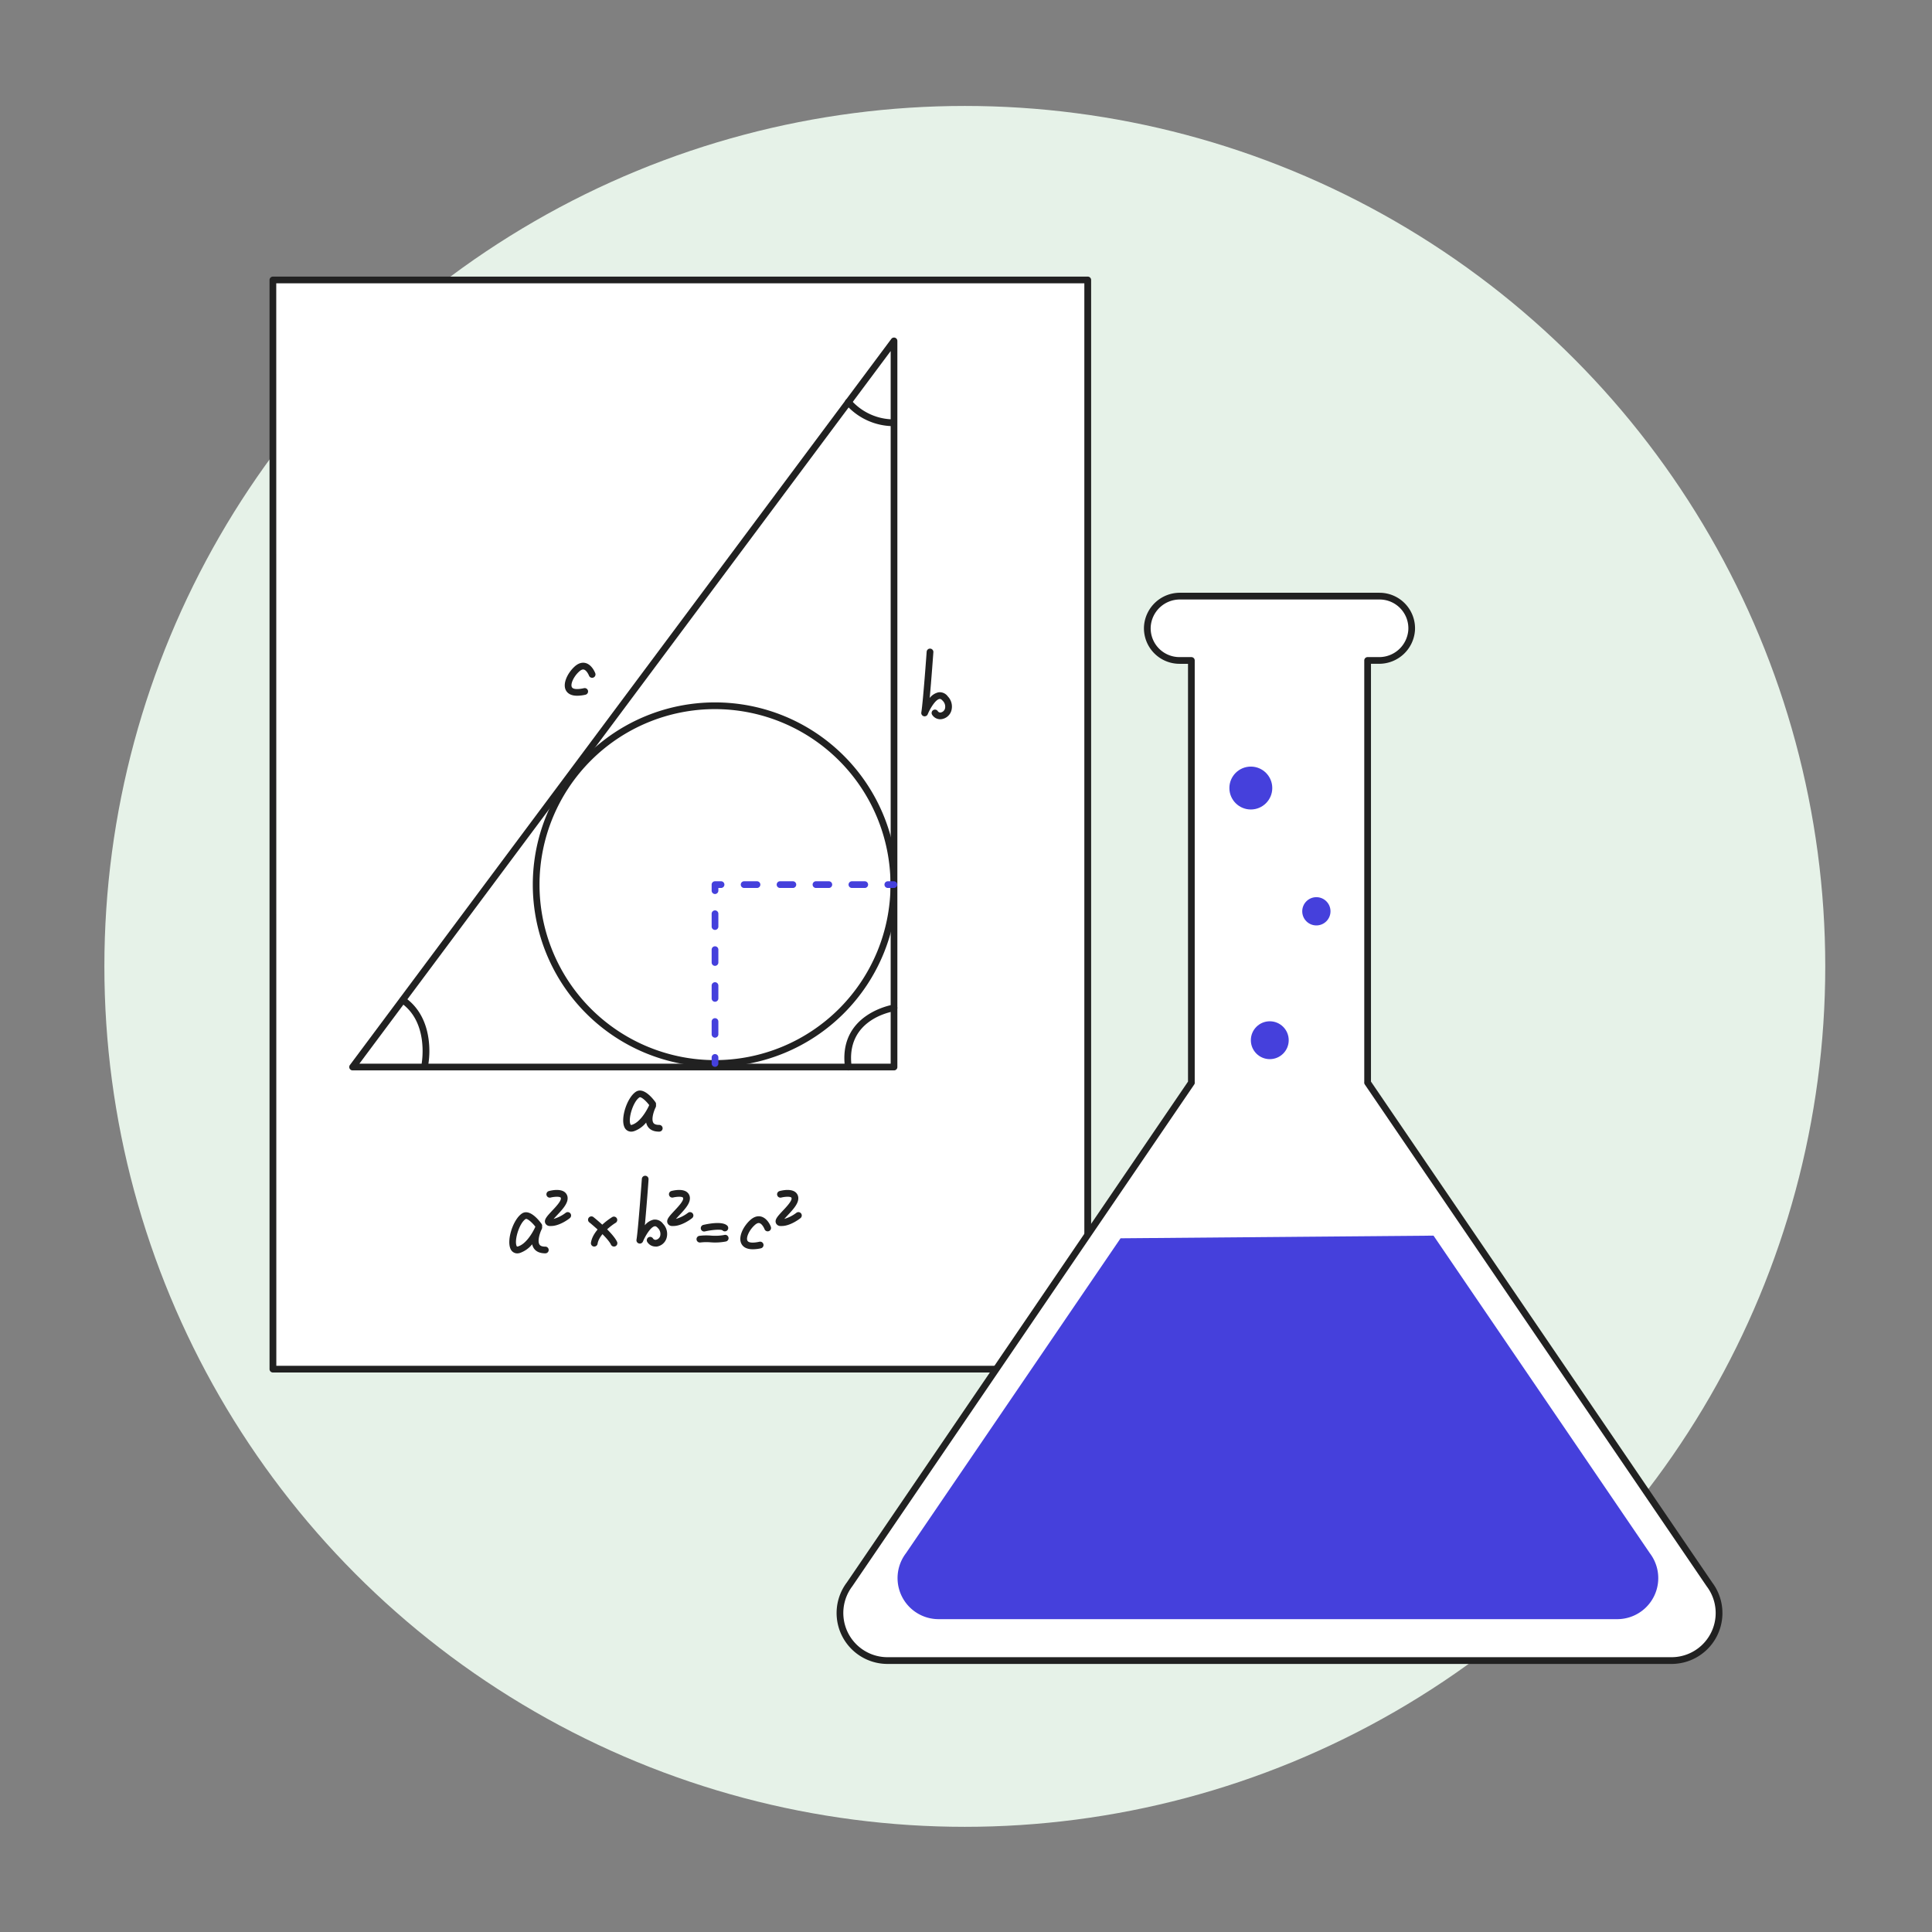
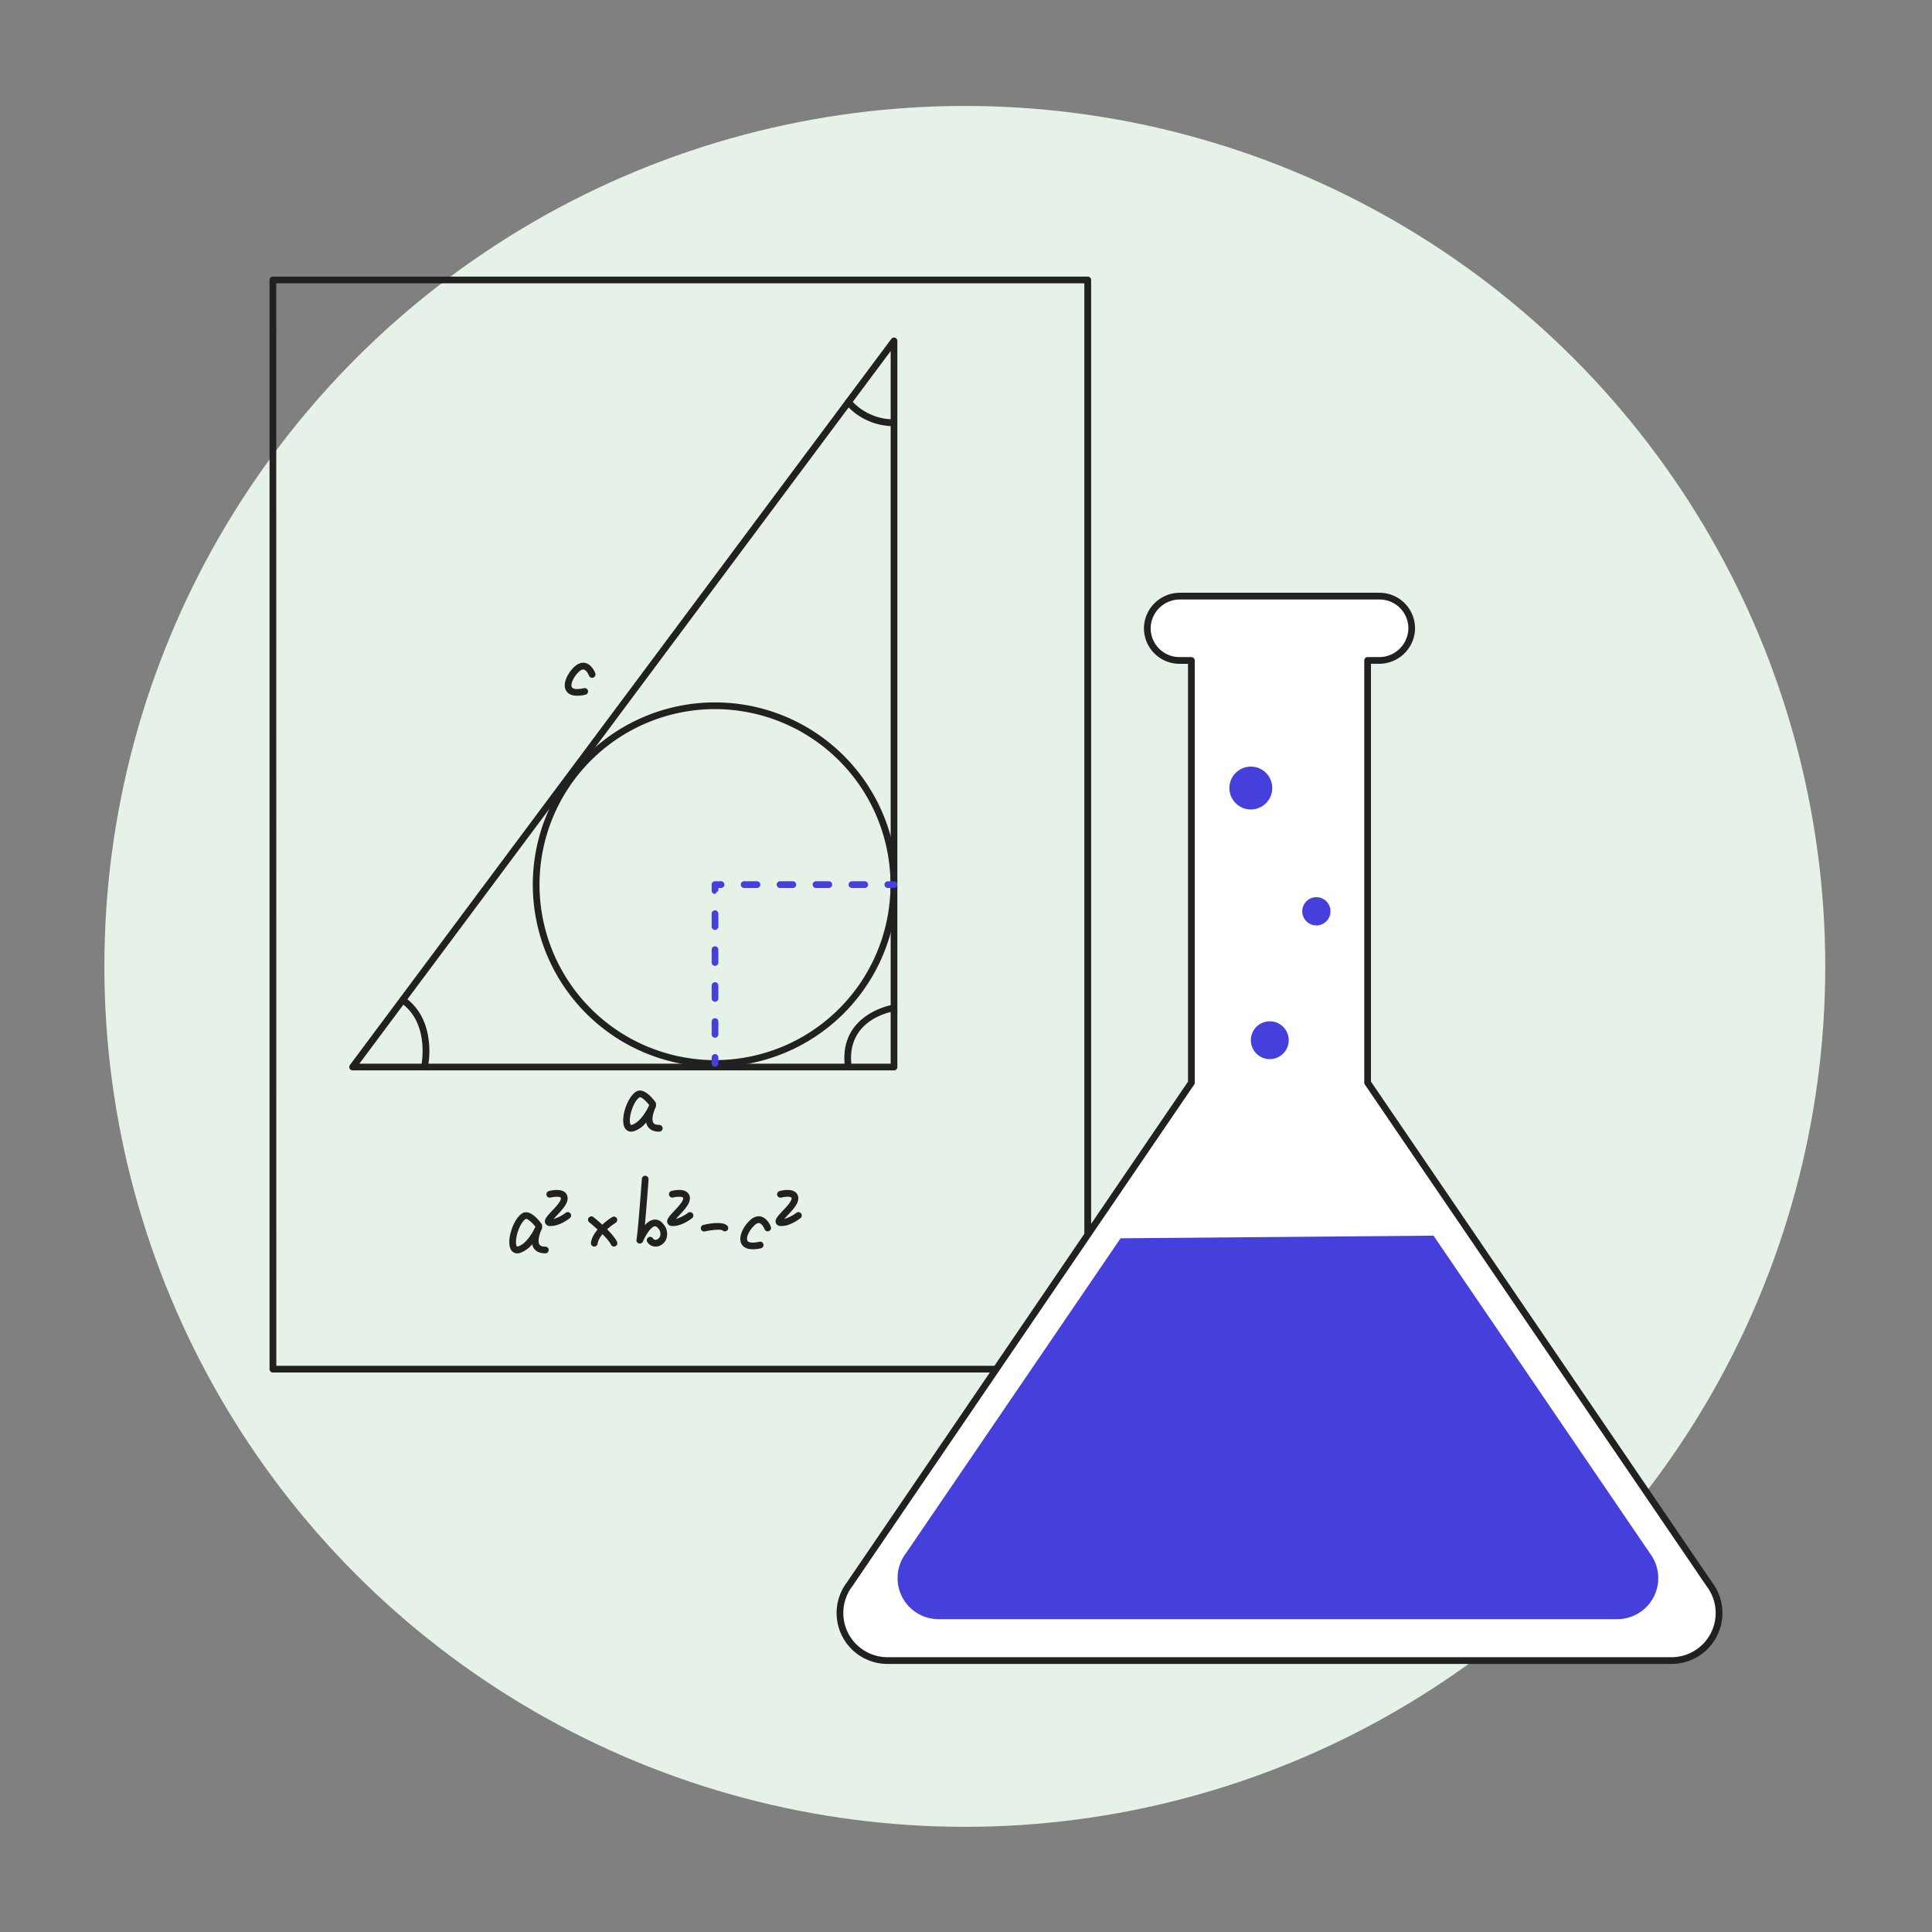
<svg xmlns="http://www.w3.org/2000/svg" width="800" height="800" viewBox="0 0 800 800">
  <rect x="0" y="0" width="800" height="800" fill="#808080" stroke="none" />
  <title>01-03-Thought leadership content</title>
  <circle cx="399.51" cy="400.16" r="356.29" fill="#e6f2e8" />
-   <rect x="113" y="115.93" width="337.42" height="451" fill="#fff" />
  <path d="M450.42,568.32H113a1.39,1.39,0,0,1-1.39-1.39v-451a1.39,1.39,0,0,1,1.39-1.39H450.42a1.39,1.39,0,0,1,1.39,1.39v451A1.39,1.39,0,0,1,450.42,568.32Zm-336-2.78H449V117.32H114.39Z" fill="#212121" />
  <path d="M254.24,516.17a1.37,1.37,0,0,1-1.25-.79c-1.26-2.66-6.85-7.52-8.9-9.17a1.39,1.39,0,1,1,1.74-2.16c.81.64,7.91,6.43,9.67,10.14a1.39,1.39,0,0,1-.66,1.85A1.41,1.41,0,0,1,254.24,516.17Z" fill="#212121" />
  <path d="M246.08,516.17h-.21a1.4,1.4,0,0,1-1.17-1.58c.88-5.91,8.84-10.65,8.92-10.69a1.39,1.39,0,0,1,1.27,2.47c-1.06.6-6.85,4.65-7.44,8.63A1.39,1.39,0,0,1,246.08,516.17Z" fill="#212121" />
  <path d="M239,288.09c-2.81,0-4.1-1.15-4.69-2.27-1.44-2.77.72-7.17,3.63-9.82,1.83-1.66,3.43-1.72,4.46-1.47,2.67.65,3.95,3.87,4.09,4.24a1.39,1.39,0,1,1-2.6,1h0c-.22-.57-1.08-2.27-2.15-2.52-.54-.13-1.18.15-1.93.83-2.23,2-3.71,5.18-3,6.47.45.87,2.3,1,4.95.42a1.39,1.39,0,1,1,.61,2.71A15.57,15.57,0,0,1,239,288.09Z" fill="#212121" />
  <path d="M370.19,443.23H146a1.4,1.4,0,0,1-1.12-2.22L369.07,140.34a1.39,1.39,0,0,1,2.51.83V441.84A1.39,1.39,0,0,1,370.19,443.23Zm-221.38-2.78h220V145.36Z" fill="#212121" />
  <path d="M261.34,468.59a3,3,0,0,1-2.78-1.86c-1.7-3.68,1.11-12.31,4.77-14.67,3.27-2.12,7.3,3.23,8.07,4.32a1.39,1.39,0,0,1,.22,1.13,1.42,1.42,0,0,1-.07.86c0,.06-.15.36-.37.82-.76,1.82-1.43,4.48-.64,5.74.38.6,1.19.87,2.43.87a1.41,1.41,0,0,1,1.41,1.37,1.39,1.39,0,0,1-1.37,1.41c-2.84.05-4.19-1.16-4.82-2.17a4.77,4.77,0,0,1-.63-1.59,11.25,11.25,0,0,1-5.06,3.59A4,4,0,0,1,261.34,468.59ZM265,454.34a.41.41,0,0,0-.19.05c-2.69,1.74-4.79,8.91-3.75,11.17.12.25.16.33.62.19,3.14-.94,5.79-5.29,6.92-7.65.08-.2.16-.37.22-.51C267.5,455.83,265.75,454.34,265,454.34Z" fill="#212121" />
-   <path d="M389.34,297.83A4,4,0,0,1,386,296a1.39,1.39,0,0,1,2.28-1.59,1.23,1.23,0,0,0,1.24.62,2.3,2.3,0,0,0,1.73-1.45,3.38,3.38,0,0,0-.9-3.41c-.71-.84-1.17-.77-1.34-.74-1.63.25-3.86,3.91-4.85,6.31a1.39,1.39,0,0,1-2.66-.76c.72-4.34,2.2-24.91,2.21-25.11a1.39,1.39,0,0,1,2.78.2c-.05.61-.82,11.4-1.52,18.94a6.42,6.42,0,0,1,3.61-2.33,4.1,4.1,0,0,1,3.89,1.69,6.08,6.08,0,0,1,1.36,6.23,5,5,0,0,1-4,3.19Z" fill="#212121" />
  <path d="M214.18,519a3,3,0,0,1-2.78-1.87c-1.7-3.67,1.11-12.31,4.77-14.67,3.27-2.12,7.3,3.23,8.07,4.32a1.36,1.36,0,0,1,.22,1.13,1.35,1.35,0,0,1-.07.86c0,.06-.15.36-.37.83-.76,1.81-1.43,4.48-.64,5.73q.57.9,2.43.87h0a1.39,1.39,0,0,1,0,2.78c-2.83,0-4.18-1.15-4.82-2.17a4.72,4.72,0,0,1-.63-1.58,11.41,11.41,0,0,1-5.06,3.59A4,4,0,0,1,214.18,519Zm3.69-14.25a.29.29,0,0,0-.19,0c-2.7,1.73-4.8,8.9-3.76,11.17.12.24.16.32.62.18,3.14-.94,5.79-5.28,6.92-7.65.09-.19.16-.36.23-.5C220.34,506.2,218.59,504.72,217.87,504.72Z" fill="#212121" />
  <path d="M323.73,507.66a5,5,0,0,1-.67,0,2,2,0,0,1-1.79-1.26c-.52-1.43.73-2.76,2.81-5,1.45-1.53,3.63-3.85,3.7-5.06,0-.35-.08-.43-.14-.48-.63-.51-2.76-.31-4.05,0a1.39,1.39,0,1,1-.73-2.68c.74-.2,4.53-1.13,6.53.48a3.19,3.19,0,0,1,1.16,2.79c-.12,2.22-2.41,4.66-4.44,6.82-.43.45-.93,1-1.35,1.46a15.18,15.18,0,0,0,5-2.53,1.39,1.39,0,1,1,1.69,2.21C331,504.79,327.19,507.66,323.73,507.66Z" fill="#212121" />
  <path d="M278.85,507.66a4.92,4.92,0,0,1-.67,0,2,2,0,0,1-1.8-1.26c-.52-1.43.74-2.76,2.82-5,1.44-1.53,3.63-3.85,3.69-5.06,0-.35-.08-.43-.13-.48-.64-.51-2.8-.3-4.06,0a1.39,1.39,0,0,1-.73-2.68c.74-.2,4.54-1.13,6.53.48a3.16,3.16,0,0,1,1.16,2.79c-.11,2.22-2.41,4.66-4.44,6.82-.42.45-.92,1-1.34,1.46a15.18,15.18,0,0,0,5-2.53,1.39,1.39,0,0,1,1.69,2.21C286.16,504.79,282.3,507.66,278.85,507.66Z" fill="#212121" />
  <path d="M228.21,507.66a5,5,0,0,1-.67,0,2,2,0,0,1-1.79-1.26c-.52-1.43.73-2.76,2.81-5,1.45-1.53,3.63-3.85,3.69-5.06,0-.35-.07-.43-.13-.48-.64-.51-2.8-.3-4.05,0a1.39,1.39,0,1,1-.73-2.68c.74-.2,4.53-1.13,6.53.48a3.19,3.19,0,0,1,1.16,2.79c-.12,2.22-2.41,4.66-4.44,6.81-.43.46-.93,1-1.35,1.47a15.18,15.18,0,0,0,5-2.53,1.39,1.39,0,1,1,1.69,2.21C235.52,504.79,231.67,507.66,228.21,507.66Z" fill="#212121" />
  <path d="M271.42,516.17a4,4,0,0,1-3.35-1.82,1.39,1.39,0,0,1,2.29-1.59,1.24,1.24,0,0,0,1.23.62,2.3,2.3,0,0,0,1.73-1.45,3.35,3.35,0,0,0-.9-3.41c-.71-.84-1.17-.77-1.34-.74-1.63.25-3.85,3.91-4.85,6.31a1.4,1.4,0,0,1-1.67.8,1.37,1.37,0,0,1-1-1.56c.72-4.34,2.19-24.91,2.21-25.11a1.39,1.39,0,1,1,2.77.19c0,.62-.82,11.4-1.52,18.95a6.42,6.42,0,0,1,3.61-2.33,4.13,4.13,0,0,1,3.9,1.69A6.09,6.09,0,0,1,275.9,513a5,5,0,0,1-4,3.19A4,4,0,0,1,271.42,516.17Z" fill="#212121" />
  <path d="M291.55,509.94a1.39,1.39,0,0,1-.31-2.74c2.4-.55,8.17-1.61,10,.42a1.39,1.39,0,0,1-2.06,1.86c-.62-.5-4.12-.3-7.32.43Z" fill="#212121" />
-   <path d="M289.81,514.5a1.39,1.39,0,0,1-.24-2.76,23.13,23.13,0,0,1,4.7-.11,21.17,21.17,0,0,0,5.6-.24,1.39,1.39,0,1,1,.68,2.69,23.27,23.27,0,0,1-6.39.33,21.43,21.43,0,0,0-4.09.07Z" fill="#212121" />
  <path d="M311.7,517.29c-2.82,0-4.11-1.14-4.69-2.26-1.44-2.77.71-7.17,3.63-9.82,1.83-1.66,3.43-1.72,4.45-1.47,2.68.65,4,3.87,4.09,4.24a1.39,1.39,0,0,1-2.6,1c-.22-.58-1.08-2.27-2.15-2.52-.53-.13-1.18.15-1.92.83-2.24,2-3.71,5.18-3,6.47.46.87,2.3,1,4.95.42a1.39,1.39,0,0,1,.61,2.72A15.39,15.39,0,0,1,311.7,517.29Z" fill="#212121" />
  <path d="M296.07,441.75a75.45,75.45,0,1,1,75.45-75.45A75.54,75.54,0,0,1,296.07,441.75Zm0-148.12a72.67,72.67,0,1,0,72.67,72.67A72.75,72.75,0,0,0,296.07,293.63Z" fill="#212121" />
  <path d="M370.08,176.46a26.37,26.37,0,0,1-19.85-9,1.38,1.38,0,0,1,.13-2,1.4,1.4,0,0,1,2,.13,23.58,23.58,0,0,0,17.76,8.06,1.39,1.39,0,1,1,0,2.78Z" fill="#212121" />
  <path d="M351.27,443.23a1.39,1.39,0,0,1-1.37-1.2c-3-22.39,19.85-26,20.08-26.06a1.39,1.39,0,1,1,.41,2.75c-.83.12-20.4,3.29-17.74,22.93a1.39,1.39,0,0,1-1.19,1.57Z" fill="#212121" />
  <path d="M176,441.75a1.07,1.07,0,0,1-.25,0,1.38,1.38,0,0,1-1.11-1.62c0-.17,3-16.91-8.66-24.89a1.39,1.39,0,0,1,1.57-2.29c5.46,3.74,8.89,9.74,9.91,17.33a35.86,35.86,0,0,1-.09,10.36A1.4,1.4,0,0,1,176,441.75Z" fill="#212121" />
  <path d="M296.07,441.75a1.39,1.39,0,0,1-1.39-1.39v-2.5a1.39,1.39,0,0,1,2.78,0v2.5A1.39,1.39,0,0,1,296.07,441.75Z" fill="#4540dc" />
  <path d="M296.07,429.68a1.39,1.39,0,0,1-1.39-1.39V423a1.39,1.39,0,1,1,2.78,0v5.31A1.39,1.39,0,0,1,296.07,429.68Zm0-14.87a1.39,1.39,0,0,1-1.39-1.39v-5.31a1.39,1.39,0,0,1,2.78,0v5.31A1.39,1.39,0,0,1,296.07,414.81Zm0-14.87a1.4,1.4,0,0,1-1.39-1.4v-5.31a1.39,1.39,0,1,1,2.78,0v5.31A1.4,1.4,0,0,1,296.07,399.94Zm0-14.88a1.39,1.39,0,0,1-1.39-1.39v-5.31a1.39,1.39,0,0,1,2.78,0v5.31A1.39,1.39,0,0,1,296.07,385.06Z" fill="#4540dc" />
-   <path d="M296.07,370.19a1.39,1.39,0,0,1-1.39-1.39v-2.5a1.39,1.39,0,0,1,1.39-1.39h2.5a1.39,1.39,0,0,1,0,2.78h-1.11v1.11A1.39,1.39,0,0,1,296.07,370.19Z" fill="#4540dc" />
+   <path d="M296.07,370.19a1.39,1.39,0,0,1-1.39-1.39v-2.5a1.39,1.39,0,0,1,1.39-1.39h2.5a1.39,1.39,0,0,1,0,2.78h-1.11v1.11Z" fill="#4540dc" />
  <path d="M358.07,367.69h-5.31a1.39,1.39,0,0,1,0-2.78h5.31a1.39,1.39,0,0,1,0,2.78Zm-14.87,0h-5.32a1.39,1.39,0,0,1,0-2.78h5.32a1.39,1.39,0,0,1,0,2.78Zm-14.88,0H323a1.39,1.39,0,0,1,0-2.78h5.31a1.39,1.39,0,0,1,0,2.78Zm-14.87,0h-5.32a1.39,1.39,0,0,1,0-2.78h5.32a1.39,1.39,0,0,1,0,2.78Z" fill="#4540dc" />
  <path d="M370.13,367.69h-2.5a1.39,1.39,0,0,1,0-2.78h2.5a1.39,1.39,0,0,1,0,2.78Z" fill="#4540dc" />
  <path d="M692.13,687.6a19.69,19.69,0,0,0,15.72-31.53L566.28,448.27h0V273.5h4.55a13.57,13.57,0,0,0,13.68-12.67,13.31,13.31,0,0,0-13.3-14H488.77a13.57,13.57,0,0,0-13.68,12.67,13.32,13.32,0,0,0,13.3,14h4.93V448.27h0L351.78,656.07a19.68,19.68,0,0,0,15.71,31.53Z" fill="#fff" />
  <path d="M692.13,689H367.49a21.07,21.07,0,0,1-16.82-33.76L491.93,447.87v-173h-3.54a14.72,14.72,0,0,1-14.69-15.42,14.88,14.88,0,0,1,15.07-14h82.46a14.72,14.72,0,0,1,14.69,15.41,14.88,14.88,0,0,1-15.07,14h-3.16v173L709,655.29A21.06,21.06,0,0,1,692.13,689ZM494.71,448.09a1.31,1.31,0,0,1-.22,1L352.92,656.85a18.3,18.3,0,0,0,14.57,29.36H692.13a18.29,18.29,0,0,0,14.61-29.3L565.13,449.05a1.4,1.4,0,0,1-.22-1V273.5a1.39,1.39,0,0,1,.41-1,1.34,1.34,0,0,1,1-.41h4.55a12.11,12.11,0,0,0,12.29-11.35,11.92,11.92,0,0,0-11.91-12.5H488.77a12.1,12.1,0,0,0-12.29,11.35,11.93,11.93,0,0,0,11.91,12.5h4.93a1.39,1.39,0,0,1,1.39,1.39Z" fill="#212121" />
  <path d="M593.59,511.65,464,512.75,375.12,643.18a17,17,0,0,0,13.6,27.28H669.6a17,17,0,0,0,13.59-27.28Z" fill="#4540dc" />
  <circle cx="517.94" cy="326.31" r="8.88" fill="#4540dc" />
  <circle cx="545.08" cy="377.35" r="5.85" fill="#4540dc" />
  <circle cx="525.79" cy="430.73" r="7.84" fill="#4540dc" />
</svg>